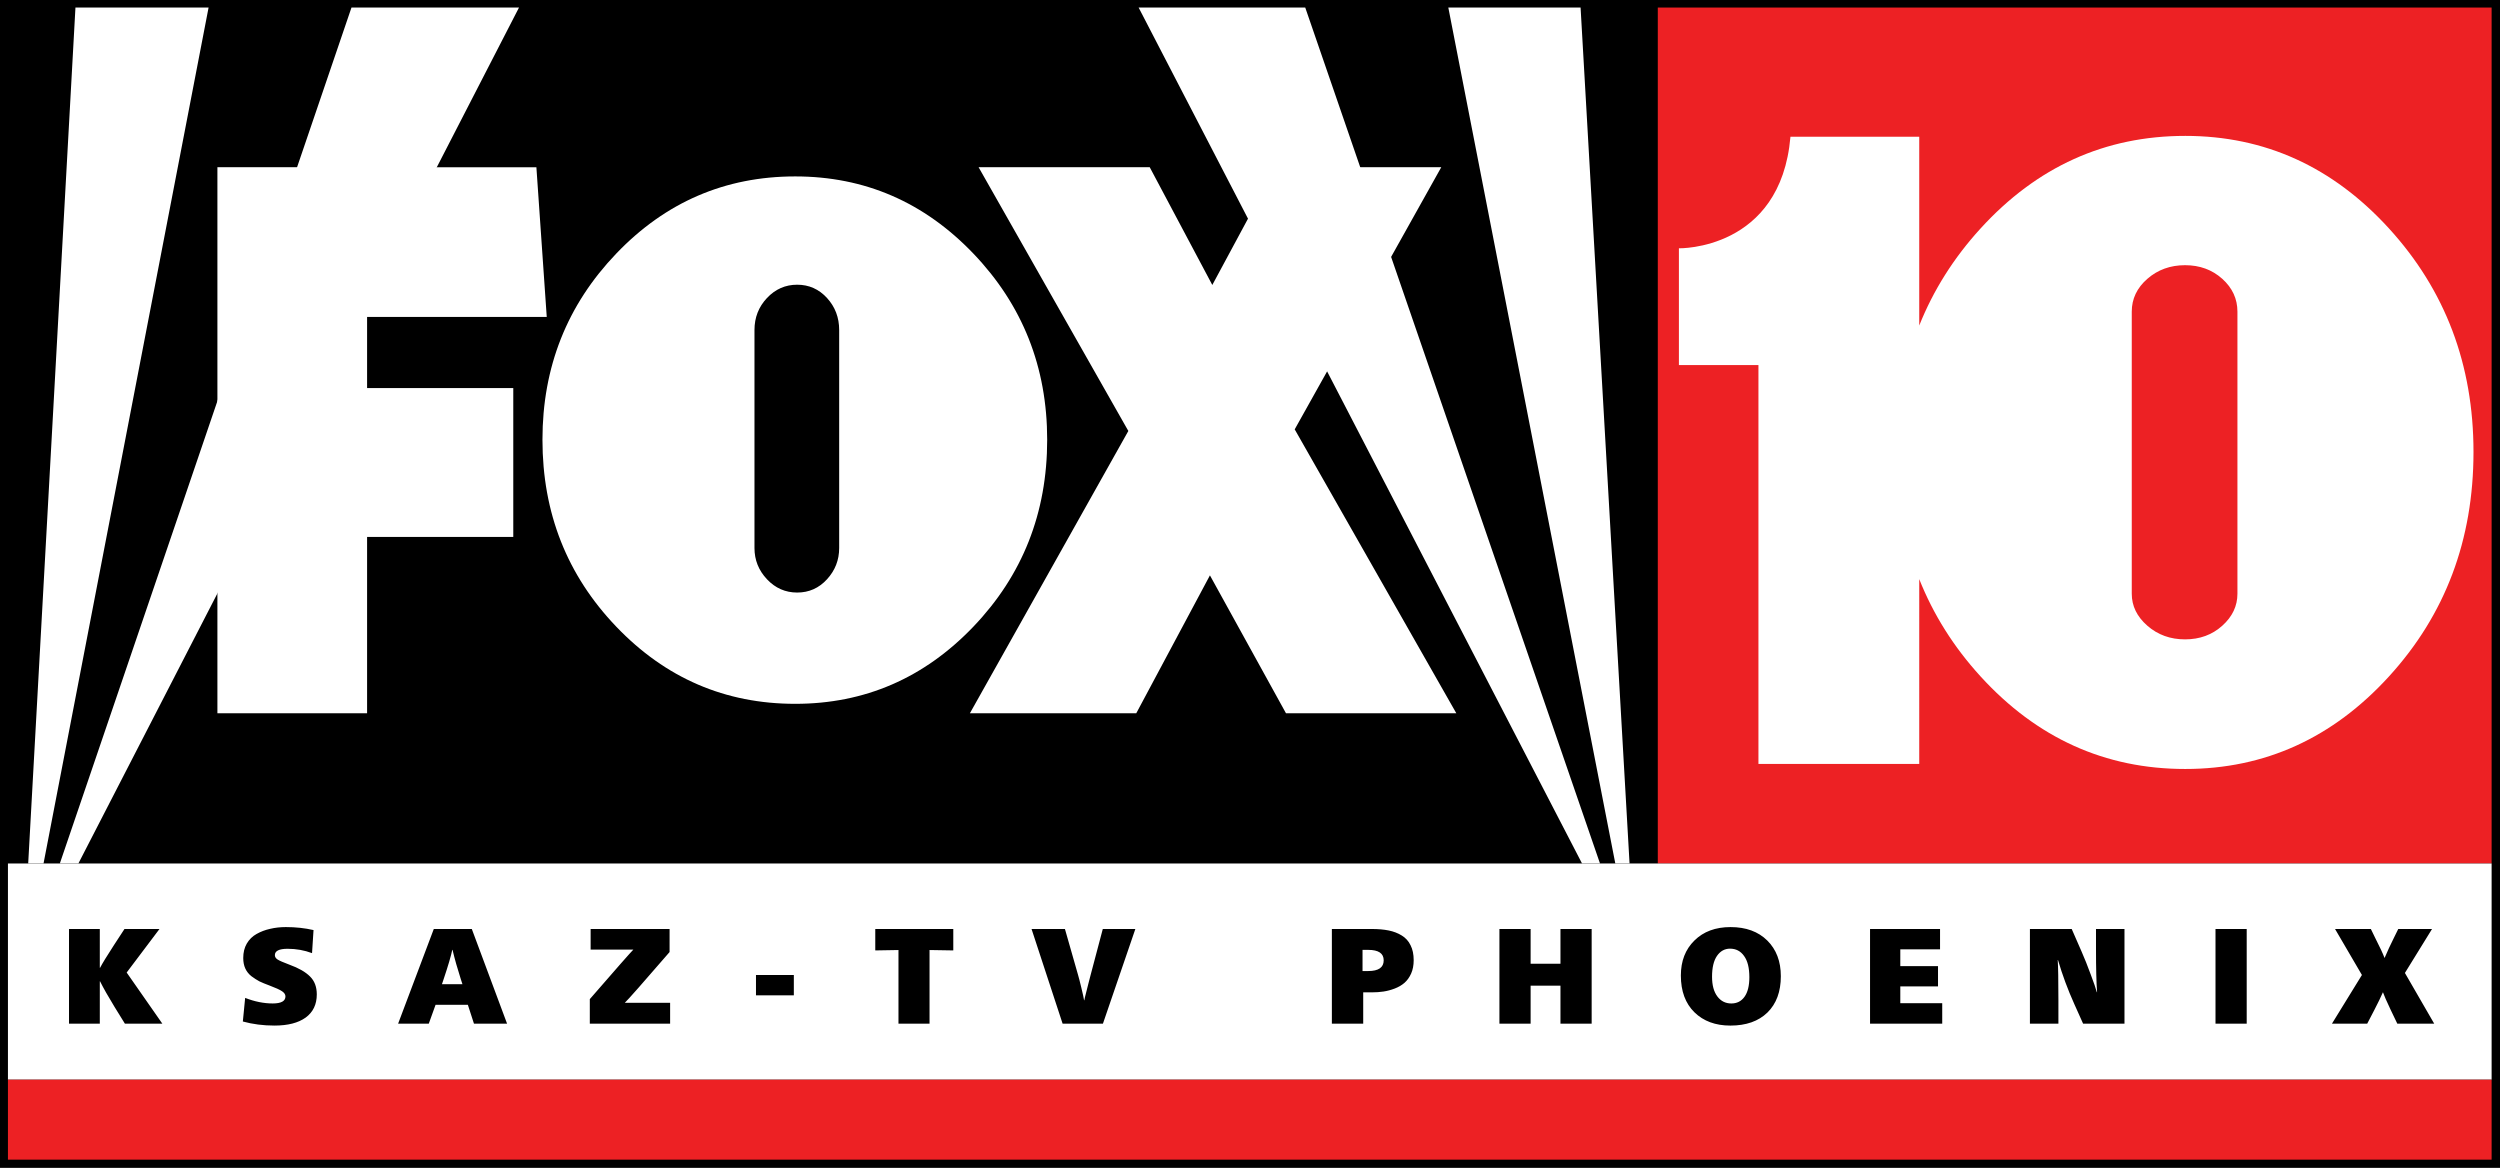
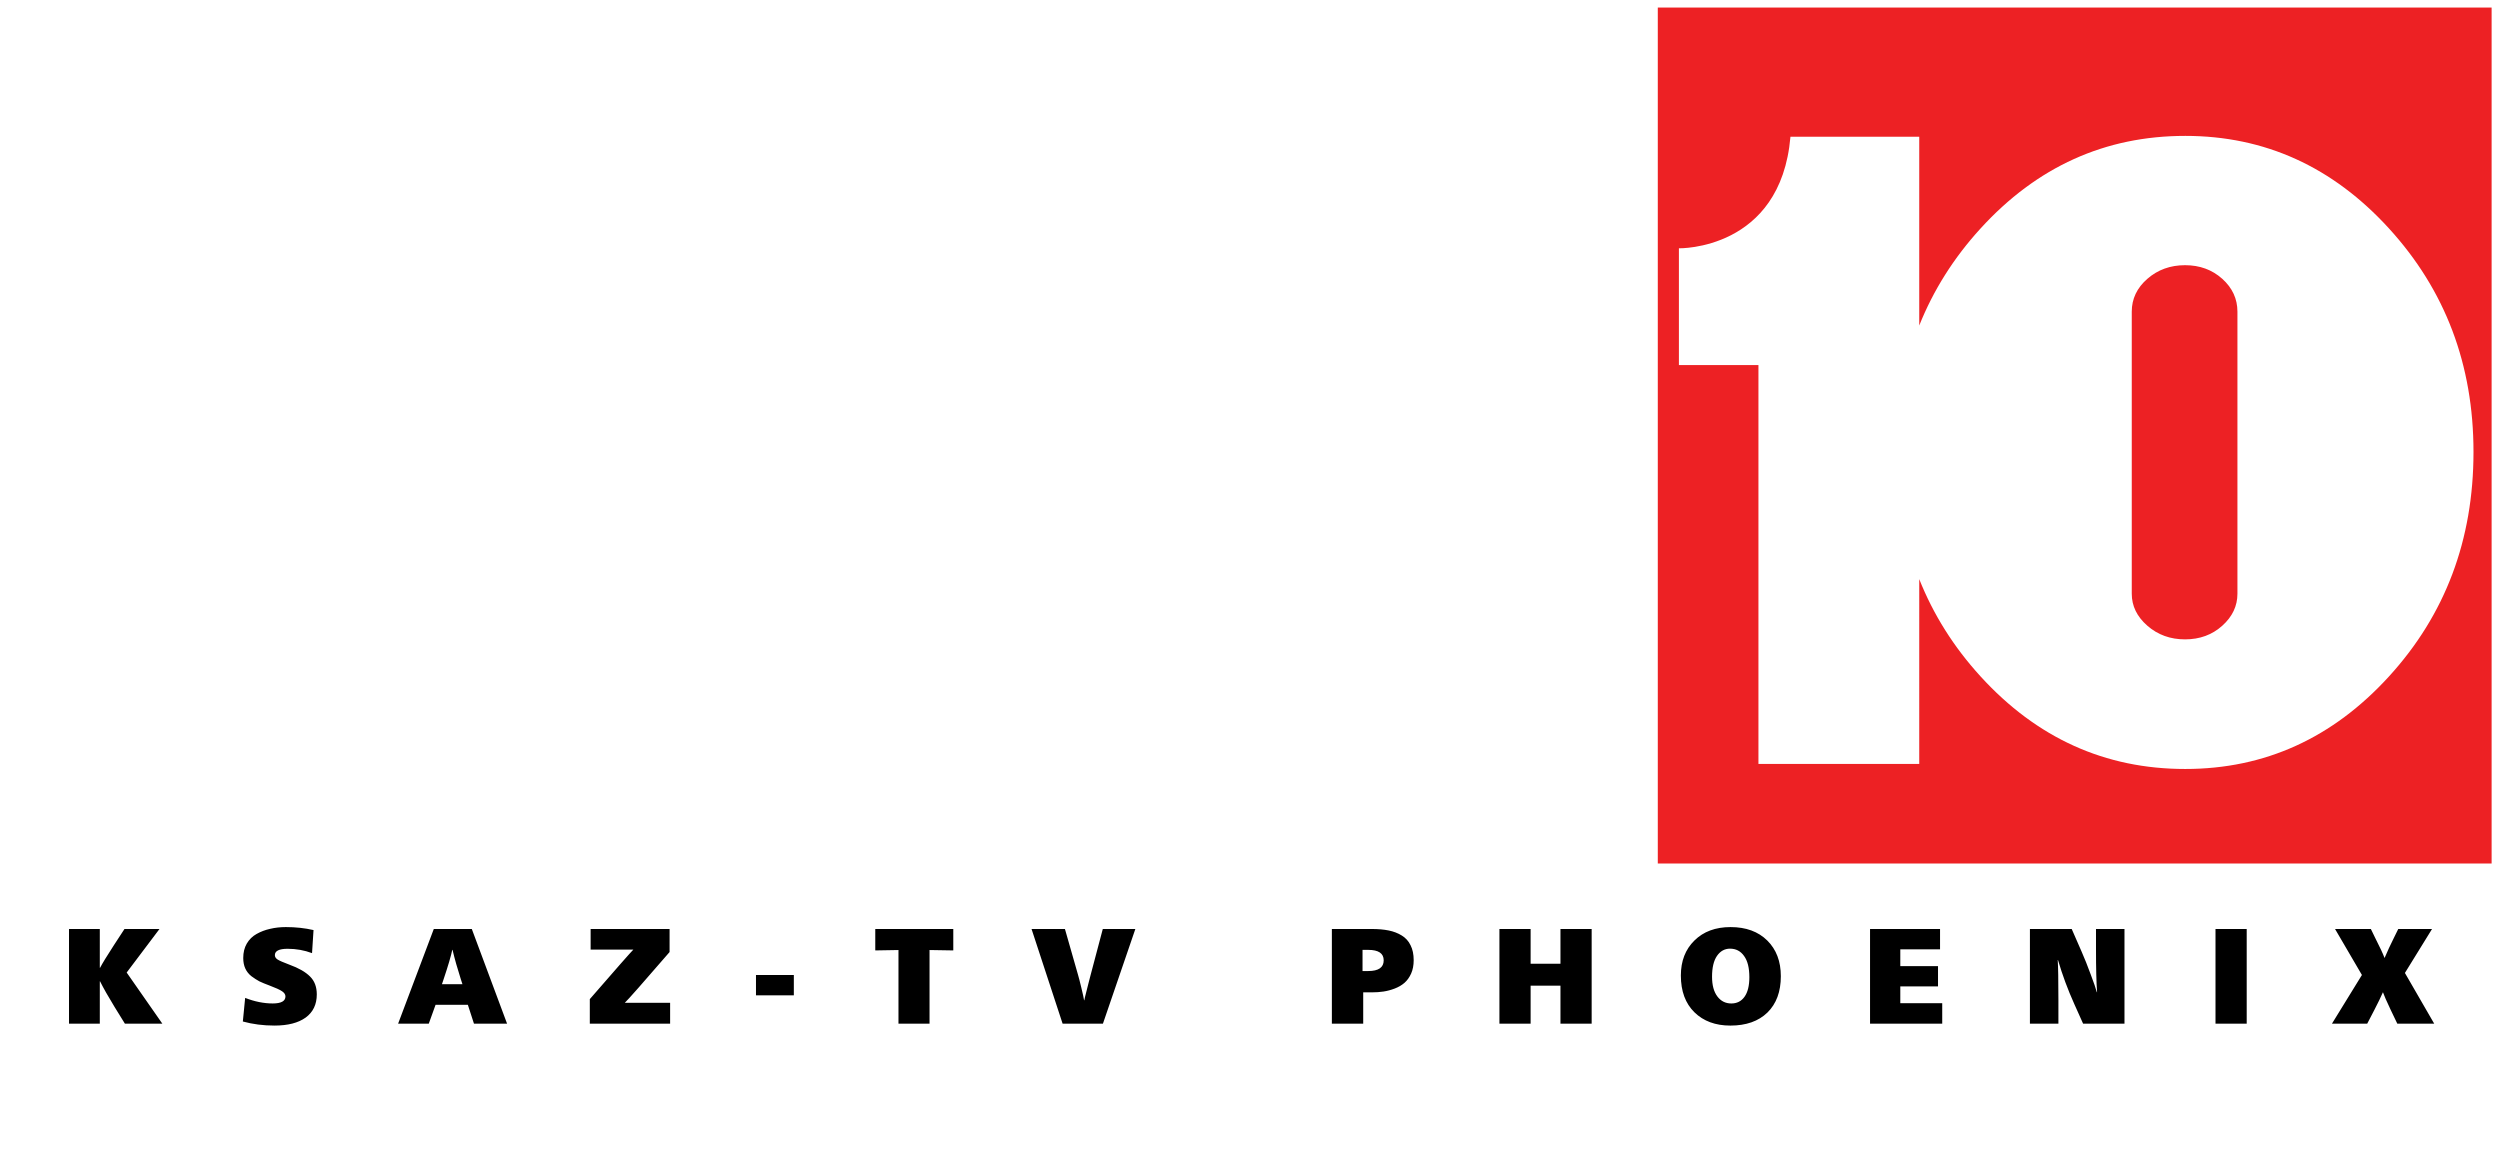
<svg xmlns="http://www.w3.org/2000/svg" xmlns:ns1="http://www.inkscape.org/namespaces/inkscape" xmlns:ns2="http://sodipodi.sourceforge.net/DTD/sodipodi-0.dtd" width="173.167mm" height="80.893mm" viewBox="0 0 173.167 80.893" version="1.1" id="svg22491" ns1:version="1.0.2-2 (e86c870879, 2021-01-15)" ns2:docname="KSAZ_1997.svg">
  <defs id="defs22485" />
  <ns2:namedview id="base" pagecolor="#ffffff" bordercolor="#666666" borderopacity="1.0" ns1:pageopacity="0.0" ns1:pageshadow="2" ns1:zoom="1" ns1:cx="347.42959" ns1:cy="142.10816" ns1:document-units="mm" ns1:current-layer="layer21" showgrid="false" ns1:window-width="1366" ns1:window-height="705" ns1:window-x="-8" ns1:window-y="-8" ns1:window-maximized="1" showguides="true" ns1:guide-bbox="true" ns1:snap-global="true" ns1:document-rotation="0" />
  <g ns1:groupmode="layer" id="layer21" ns1:label="Layer 1" style="display:inline;opacity:1" transform="translate(-17.716,-107.576)">
    <g id="g13398">
-       <path ns2:nodetypes="ccccc" ns1:connector-curvature="0" id="rect975" d="M 17.716,107.576 H 190.883 v 80.893 H 17.716 Z" style="fill:#000000;fill-opacity:1;fill-rule:nonzero;stroke:none;stroke-width:5.878;stroke-linecap:square;stroke-linejoin:miter;stroke-miterlimit:4;stroke-dasharray:none;stroke-opacity:1;paint-order:markers fill stroke" />
-       <path d="m 130.59,167.387 h -0.987 l -11.567,-59.289 h 9.162 z m -2.047,0 h -1.244 L 96.585,108.099 h 11.541 z m -106.683,0 h 1.285 l 30.521,-59.289 h -11.604 z m 10.304,-59.289 H 22.942 l -3.273,59.289 h 1.062" style="fill:#ffffff;stroke:none;stroke-width:0.211" id="polygon5886" ns1:connector-curvature="0" />
-       <path ns2:nodetypes="cccccccccccccccccccccccccccccccccccccccccccc" ns1:connector-curvature="0" id="path6353" d="m 32.775,119.159 v 37.824 h 10.368 v -12.215 h 10.126 v -10.31 h -10.126 v -4.931 h 12.444 l -0.717,-10.367 z m 52.725,0 10.372,18.269 -10.975,19.554 h 11.524 l 5.103,-9.553 5.268,9.553 h 11.799 l -11.195,-19.666 10.152,-18.158 h -11.469 l -4.39,8.157 -4.335,-8.157 z m -12.703,0.637 c -4.851,0 -8.983,1.781 -12.392,5.342 -3.41,3.561 -5.115,7.86 -5.115,12.897 0,5.073 1.705,9.39 5.115,12.951 3.409,3.561 7.541,5.342 12.392,5.342 4.816,0 8.929,-1.781 12.339,-5.342 3.409,-3.562 5.115,-7.879 5.115,-12.951 0,-5.036 -1.706,-9.335 -5.115,-12.897 -3.41,-3.561 -7.523,-5.342 -12.339,-5.342 z m 0.137,7.501 c 0.816,0 1.506,0.307 2.067,0.92 0.561,0.614 0.842,1.353 0.842,2.219 v 15.099 c 0,0.831 -0.281,1.552 -0.842,2.165 -0.561,0.614 -1.25,0.92 -2.067,0.92 -0.816,0 -1.514,-0.306 -2.091,-0.92 -0.579,-0.613 -0.867,-1.335 -0.867,-2.165 v -15.099 c 0,-0.866 0.288,-1.605 0.867,-2.219 0.578,-0.613 1.275,-0.92 2.091,-0.92 z" style="fill:#ffffff;stroke:none;stroke-width:0.154" />
-       <path ns2:nodetypes="ccccc" ns1:connector-curvature="0" id="rect978" d="m 132.546,108.099 h 57.756 v 59.289 h -57.756 z" style="fill:#ed2124;fill-opacity:1;fill-rule:nonzero;stroke:none;stroke-width:0.601;stroke-linecap:square;stroke-linejoin:miter;stroke-miterlimit:4;stroke-dasharray:none;stroke-opacity:1;paint-order:markers fill stroke" />
-       <path ns2:nodetypes="ccccc" ns1:connector-curvature="0" id="rect989" d="M 18.266,167.387 H 190.302 v 14.975 H 18.266 Z" style="fill:#ffffff;fill-opacity:1;fill-rule:nonzero;stroke:none;stroke-width:1.346;stroke-linecap:square;stroke-linejoin:miter;stroke-miterlimit:4;stroke-dasharray:none;stroke-opacity:1;paint-order:markers fill stroke" />
-       <path ns2:nodetypes="ccccc" ns1:connector-curvature="0" id="rect989-0" d="M 18.266,182.363 H 190.302 v 5.539 H 18.266 Z" style="display:inline;fill:#ed2124;fill-opacity:1;fill-rule:nonzero;stroke:none;stroke-width:0.819;stroke-linecap:square;stroke-linejoin:miter;stroke-miterlimit:4;stroke-dasharray:none;stroke-opacity:1;paint-order:markers fill stroke" />
+       <path ns2:nodetypes="ccccc" ns1:connector-curvature="0" id="rect978" d="m 132.546,108.099 h 57.756 v 59.289 h -57.756 " style="fill:#ed2124;fill-opacity:1;fill-rule:nonzero;stroke:none;stroke-width:0.601;stroke-linecap:square;stroke-linejoin:miter;stroke-miterlimit:4;stroke-dasharray:none;stroke-opacity:1;paint-order:markers fill stroke" />
      <path ns2:nodetypes="cccccccccccccccccccccccccccc" ns1:connector-curvature="0" id="path126" d="m 169.079,116.989 c -5.55,0 -10.277,2.138 -14.177,6.413 -1.861,2.039 -3.272,4.282 -4.246,6.723 v -13.076 h -8.921 c -0.677,7.883 -7.726,7.726 -7.726,7.726 v 8.087 h 5.509 v 27.629 h 11.138 V 147.69 c 0.973,2.452 2.385,4.699 4.246,6.739 3.901,4.275 8.627,6.412 14.177,6.412 5.51,0 10.215,-2.137 14.116,-6.412 3.901,-4.276 5.852,-9.458 5.852,-15.547 0,-6.045 -1.951,-11.205 -5.852,-15.48 -3.901,-4.275 -8.607,-6.413 -14.116,-6.413 z m -0.012,8.956 c 1.019,0 1.878,0.315 2.578,0.943 0.7,0.629 1.051,1.388 1.051,2.276 v 19.535 c 0,0.852 -0.35,1.592 -1.051,2.22 -0.7,0.629 -1.56,0.944 -2.578,0.944 -1.018,0 -1.888,-0.314 -2.609,-0.944 -0.722,-0.629 -1.082,-1.368 -1.082,-2.22 v -19.535 c 0,-0.888 0.359,-1.647 1.082,-2.276 0.721,-0.629 1.591,-0.943 2.609,-0.943 z" style="display:inline;fill:#ffffff;stroke:none;stroke-width:0.177" />
      <path id="path865" style="font-style:normal;font-variant:normal;font-weight:normal;font-stretch:normal;font-size:19.069px;line-height:1.25;font-family:'Frutiger Neue LT';-inkscape-font-specification:'Frutiger Neue LT';letter-spacing:10.702px;word-spacing:0px;fill:#000000;fill-opacity:1;stroke:none;stroke-width:0.173" d="m 179.457,171.924 h 2.481 l 0.301,0.62 c 0.32,0.626 0.536,1.09 0.648,1.391 0.194,-0.457 0.407,-0.918 0.639,-1.381 l 0.31,-0.63 h 2.34 l -1.879,3.045 2.03,3.515 h -2.556 l -0.46,-0.959 c -0.282,-0.595 -0.46,-1.002 -0.536,-1.222 -0.15,0.345 -0.348,0.752 -0.592,1.222 l -0.498,0.959 h -2.443 l 2.077,-3.374 z m -8.28,6.559 v -6.559 h 2.161 v 6.559 z m -8.278,-5.159 v -1.4 h 1.973 v 6.559 h -2.866 l -0.611,-1.363 c -0.451,-1.002 -0.827,-2.017 -1.128,-3.045 h -0.019 c 0.031,0.451 0.047,1.375 0.047,2.772 v 1.635 h -1.973 v -6.559 h 2.894 l 0.686,1.569 c 0.207,0.47 0.417,0.996 0.63,1.579 0.219,0.576 0.36,0.987 0.423,1.231 h 0.019 c -0.05,-0.664 -0.075,-1.657 -0.075,-2.979 z m -15.651,5.159 v -6.559 h 4.849 v 1.41 h -2.753 v 1.165 h 2.612 v 1.4 h -2.612 v 1.165 h 2.904 v 1.419 z m -9.666,-6.691 c 1.071,0 1.92,0.31 2.547,0.93 0.626,0.62 0.94,1.444 0.94,2.472 0,1.071 -0.31,1.911 -0.93,2.519 -0.62,0.601 -1.475,0.902 -2.565,0.902 -1.034,0 -1.864,-0.307 -2.49,-0.921 -0.626,-0.614 -0.94,-1.463 -0.94,-2.547 0,-1.002 0.313,-1.811 0.94,-2.425 0.626,-0.62 1.46,-0.93 2.5,-0.93 z m -0.028,1.494 c -0.376,0 -0.68,0.169 -0.912,0.507 -0.226,0.332 -0.338,0.811 -0.338,1.438 0,0.583 0.122,1.037 0.366,1.363 0.244,0.326 0.567,0.489 0.968,0.489 0.388,0 0.692,-0.153 0.912,-0.46 0.226,-0.313 0.338,-0.767 0.338,-1.363 0,-0.645 -0.122,-1.134 -0.366,-1.466 -0.238,-0.338 -0.561,-0.507 -0.968,-0.507 z m -15.978,5.197 v -6.559 h 2.161 v 2.406 h 2.067 v -2.406 h 2.161 v 6.559 h -2.161 v -2.631 h -2.067 v 2.631 z m -11.606,0 v -6.559 h 2.763 c 0.445,0 0.836,0.035 1.175,0.103 0.338,0.069 0.639,0.185 0.902,0.348 0.269,0.163 0.473,0.388 0.611,0.677 0.144,0.282 0.216,0.626 0.216,1.034 0,0.351 -0.059,0.661 -0.179,0.93 -0.119,0.263 -0.273,0.476 -0.46,0.639 -0.188,0.163 -0.413,0.294 -0.677,0.395 -0.263,0.1 -0.523,0.169 -0.78,0.207 -0.251,0.038 -0.52,0.056 -0.808,0.056 h -0.592 v 2.171 z m 2.124,-5.112 v 1.466 h 0.395 c 0.714,0 1.071,-0.247 1.071,-0.742 0,-0.482 -0.357,-0.724 -1.071,-0.724 z m -20.614,-1.447 0.902,3.158 c 0.05,0.163 0.128,0.467 0.235,0.912 0.107,0.439 0.169,0.727 0.188,0.865 h 0.019 c 0.013,-0.088 0.05,-0.251 0.113,-0.489 0.063,-0.244 0.128,-0.504 0.197,-0.78 0.075,-0.276 0.119,-0.445 0.132,-0.507 l 0.836,-3.158 h 2.255 l -2.246,6.559 H 91.32 l -2.152,-6.559 z m -7.733,0 v 1.485 l -1.645,-0.028 v 5.103 h -2.152 v -5.103 l -1.607,0.028 v -1.485 z m -13.667,4.595 v -1.41 h 2.622 v 1.41 z m -5.985,-2.998 c -1.836,2.124 -2.869,3.295 -3.101,3.515 h 3.139 v 1.447 h -5.563 v -1.701 c 1.817,-2.092 2.822,-3.236 3.017,-3.43 h -2.96 v -1.428 h 5.469 z m -13.699,-1.598 2.443,6.559 h -2.293 l -0.423,-1.306 h -2.237 l -0.47,1.306 h -2.124 l 2.472,-6.559 z m -0.648,3.825 -0.113,-0.348 c -0.232,-0.72 -0.423,-1.397 -0.573,-2.03 h -0.019 c -0.088,0.426 -0.288,1.106 -0.601,2.039 l -0.113,0.338 z m -10.315,-3.75 -0.103,1.598 c -0.533,-0.2 -1.096,-0.301 -1.692,-0.301 -0.589,0 -0.883,0.147 -0.883,0.442 0,0.119 0.063,0.219 0.188,0.301 0.125,0.081 0.398,0.2 0.818,0.357 0.639,0.232 1.115,0.504 1.428,0.818 0.313,0.307 0.47,0.72 0.47,1.24 0,0.695 -0.257,1.231 -0.771,1.607 -0.514,0.37 -1.234,0.554 -2.161,0.554 -0.777,0 -1.507,-0.094 -2.19,-0.282 l 0.16,-1.635 c 0.658,0.257 1.294,0.385 1.908,0.385 0.589,0 0.883,-0.163 0.883,-0.489 0,-0.132 -0.078,-0.251 -0.235,-0.357 -0.157,-0.106 -0.445,-0.238 -0.865,-0.395 -0.288,-0.106 -0.523,-0.204 -0.705,-0.291 -0.175,-0.094 -0.36,-0.213 -0.554,-0.357 -0.188,-0.15 -0.329,-0.329 -0.423,-0.536 -0.094,-0.207 -0.141,-0.448 -0.141,-0.724 0,-0.382 0.081,-0.714 0.244,-0.996 0.169,-0.288 0.395,-0.511 0.677,-0.667 0.288,-0.163 0.601,-0.282 0.94,-0.357 0.338,-0.081 0.702,-0.122 1.09,-0.122 0.677,0 1.316,0.069 1.917,0.207 z m -14.804,3.552 v 2.932 h -2.133 v -6.559 h 2.133 v 2.688 h 0.019 c 0.157,-0.301 0.473,-0.818 0.949,-1.551 l 0.742,-1.137 h 2.425 l -2.274,3.017 2.472,3.543 h -2.594 l -0.714,-1.156 c -0.445,-0.727 -0.78,-1.319 -1.006,-1.776 z" ns2:nodetypes="cccccccccccccccccccccccccccccccccccccccccccccccccccccccccccccccccccccccccccccccccccccccccccccccccccccccccccccccccccccccccccccccccccccccccccccccccccccccccccccccccccccccccccccccccccccccccccccccccccccccccc" />
    </g>
  </g>
</svg>